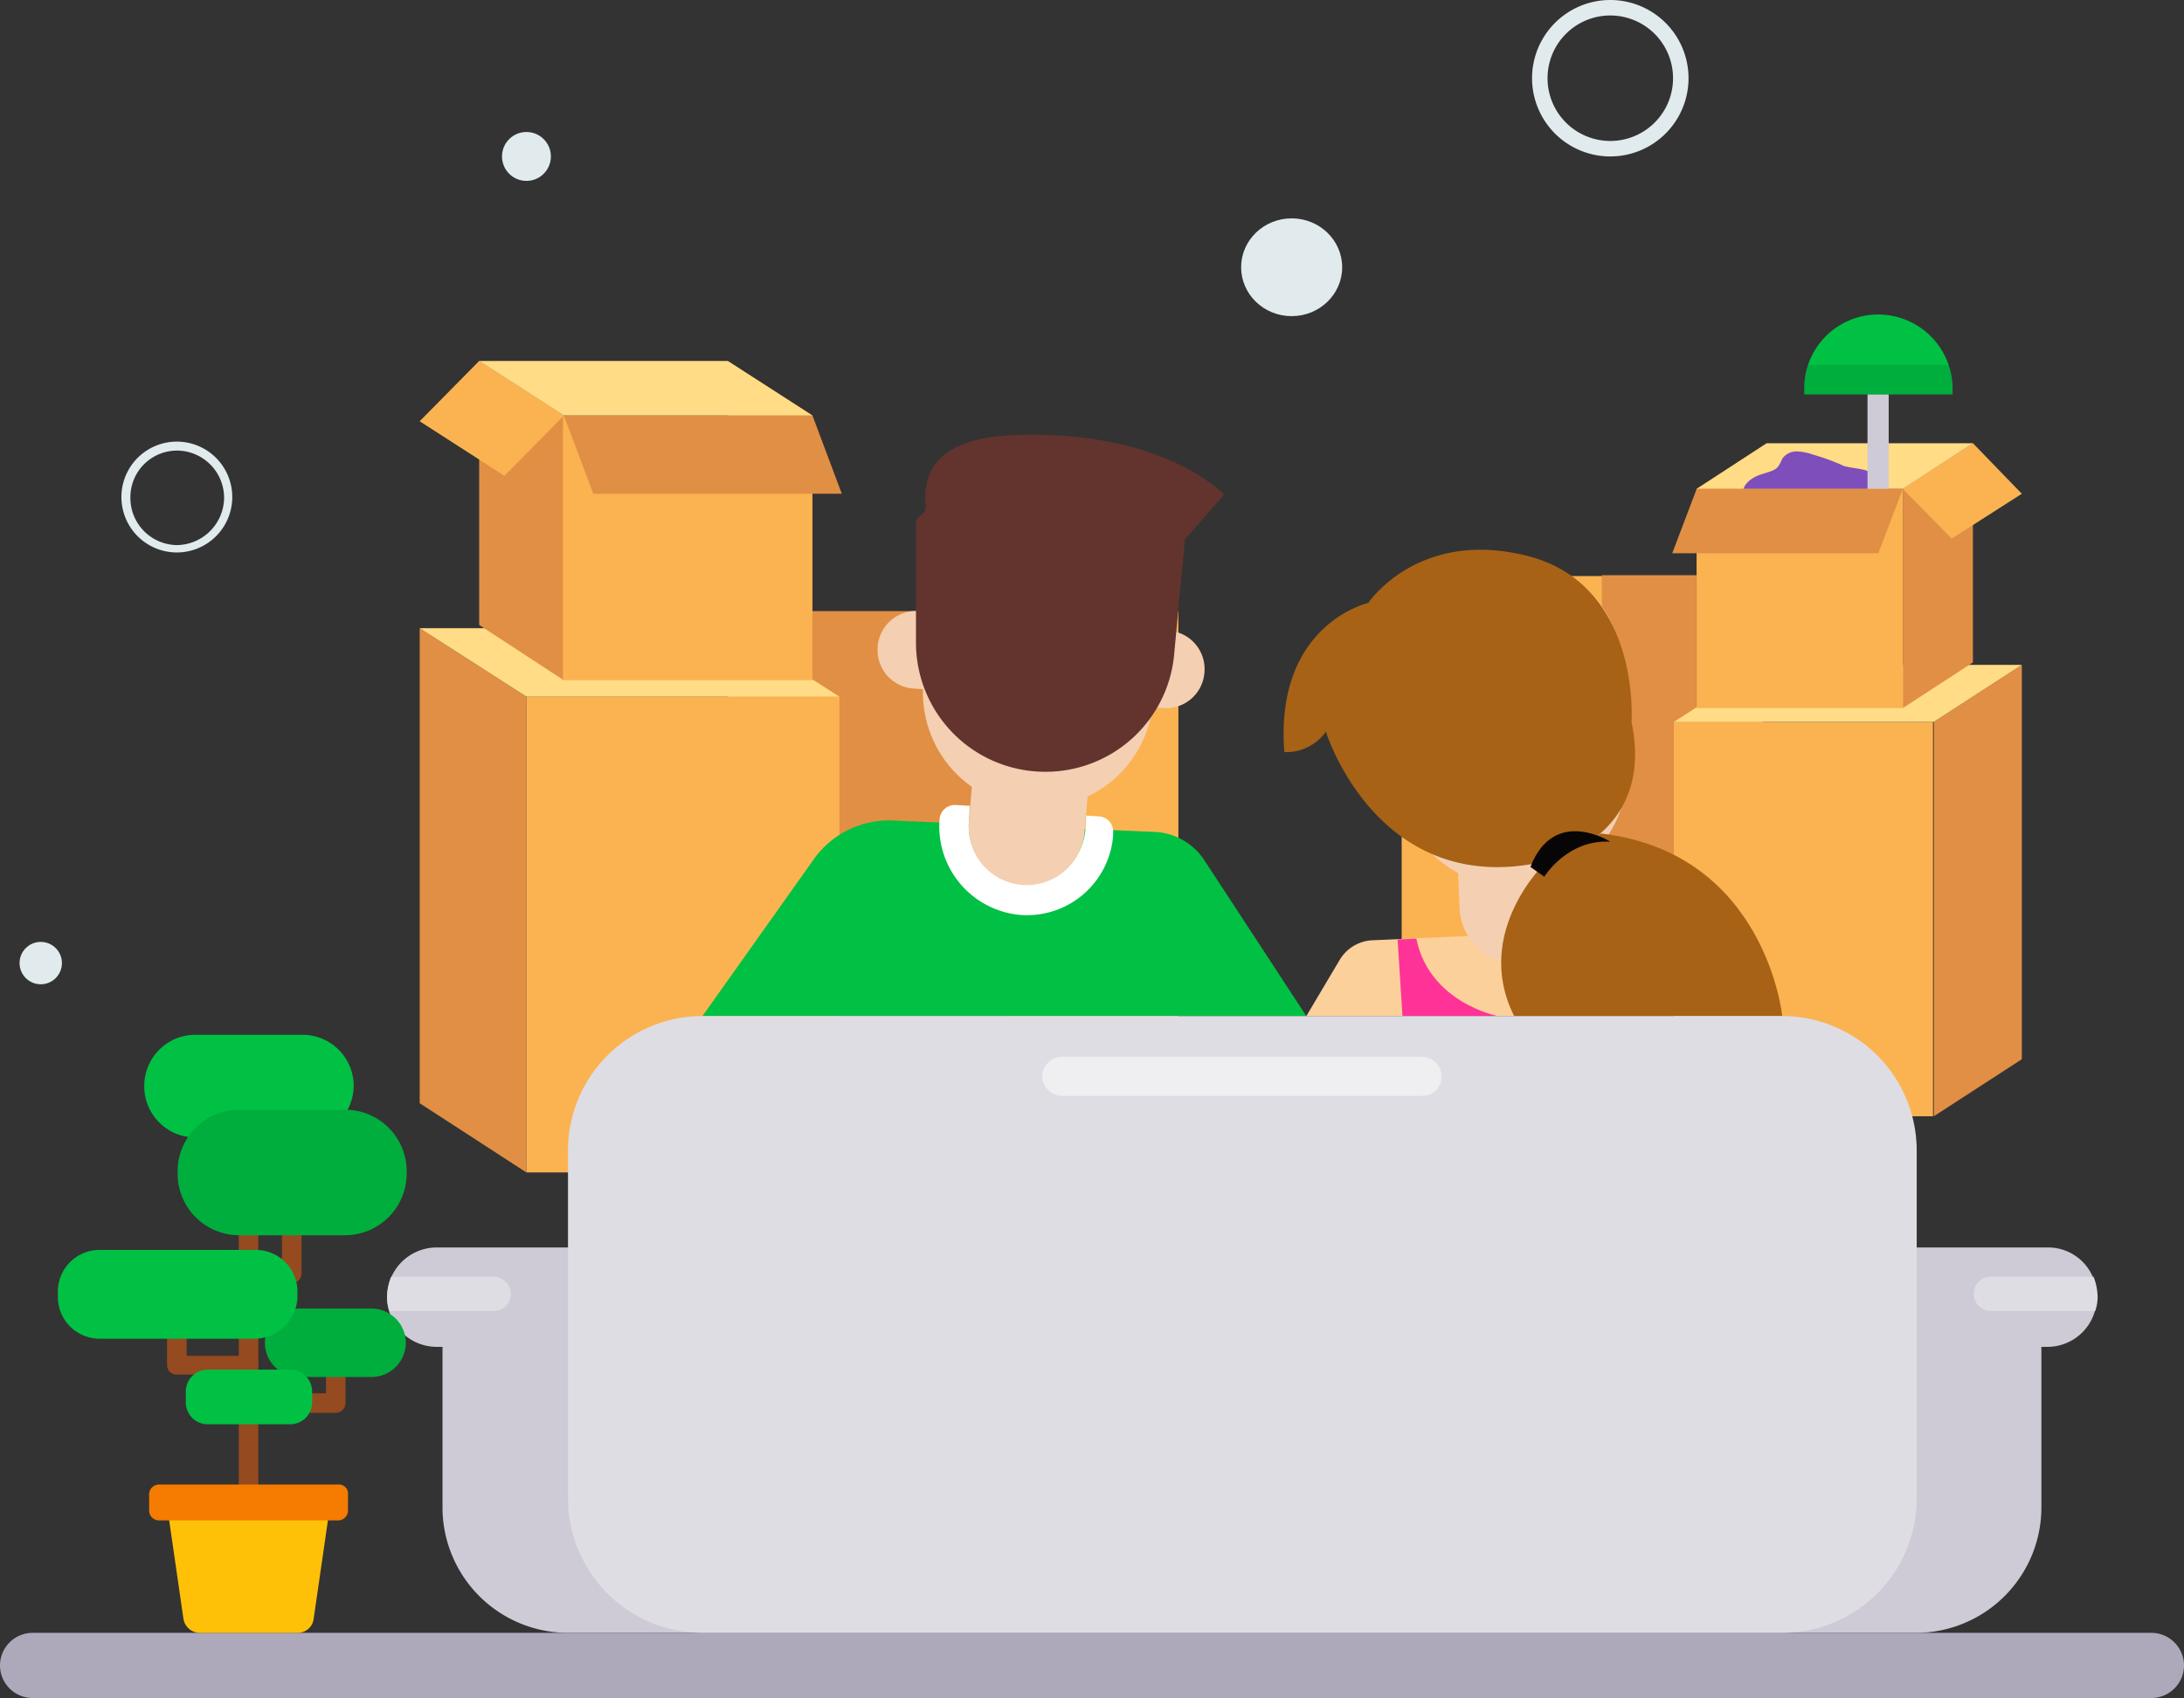
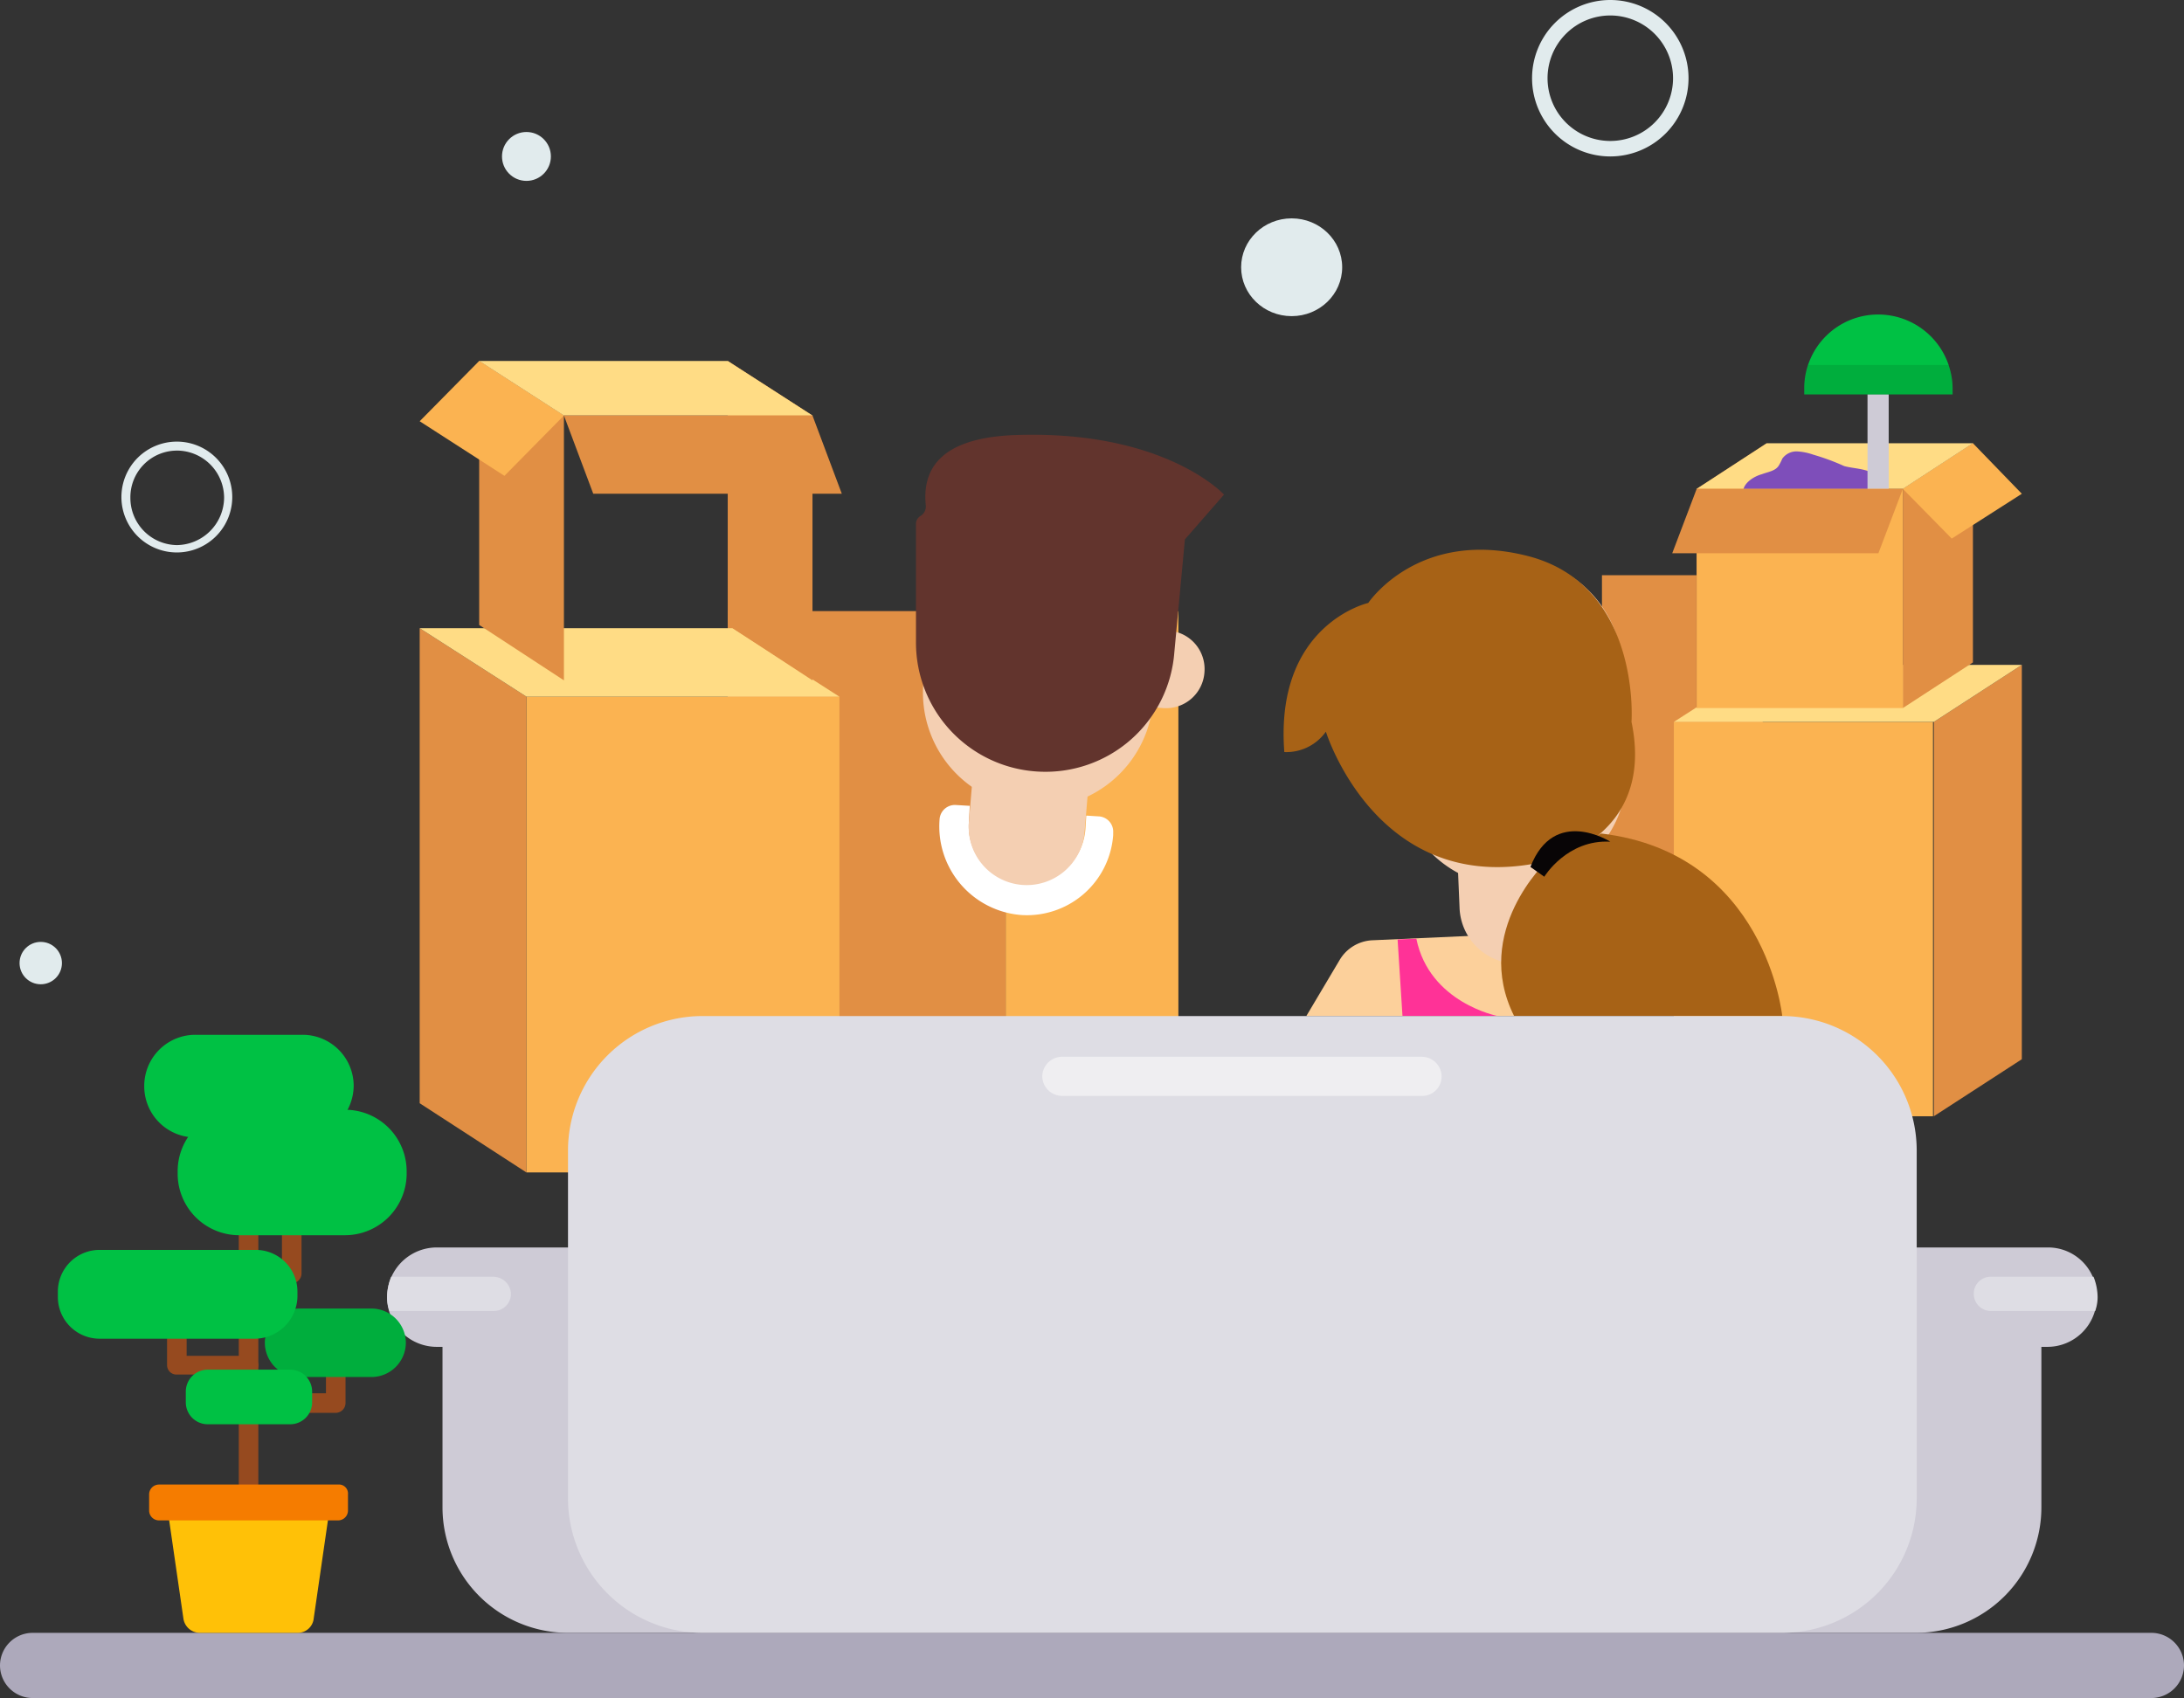
<svg xmlns="http://www.w3.org/2000/svg" width="530" height="412.135" viewBox="0 0 530 412.135">
  <rect x="0" y="0" width="530" height="412.135" fill="#333333" stroke="none" />
  <g id="Groupe_432" data-name="Groupe 432" transform="translate(0 0.1)">
    <rect id="Rectangle_1055" data-name="Rectangle 1055" width="530" height="411.937" transform="translate(0 0.098)" fill="none" />
    <g id="Groupe_442" data-name="Groupe 442" transform="translate(0 -0.1)">
      <g id="Groupe_441" data-name="Groupe 441" transform="translate(0 76.336)">
        <g id="Groupe_432-2" data-name="Groupe 432" transform="translate(101.847 11.272)">
          <rect id="Rectangle_1056" data-name="Rectangle 1056" width="41.925" height="100.067" transform="translate(184.116 160.812) rotate(180)" fill="#fbb351" />
          <rect id="Rectangle_1057" data-name="Rectangle 1057" width="67.437" height="100.067" transform="translate(74.754 60.713)" fill="#e18f44" />
          <path id="Tracé_880" data-name="Tracé 880" d="M51.5,192.295,77.407,209.1V93.612L51.5,77Z" transform="translate(-51.5 -12.134)" fill="#e18f44" />
          <path id="Tracé_881" data-name="Tracé 881" d="M89.9,192.295l25.907,16.81V93.612L89.9,77Z" transform="translate(-13.96 -12.134)" fill="#e18f44" />
          <rect id="Rectangle_1058" data-name="Rectangle 1058" width="75.94" height="115.493" transform="translate(101.857 196.955) rotate(180)" fill="#fbb351" />
          <path id="Tracé_882" data-name="Tracé 882" d="M127.44,77H51.5L77.407,93.612h75.94Z" transform="translate(-51.5 -12.134)" fill="#ffdc85" />
          <path id="Tracé_883" data-name="Tracé 883" d="M58.8,108.275l20.567,13.448V57.45L58.8,44.2Z" transform="translate(-44.363 -44.2)" fill="#e18f44" />
          <path id="Tracé_884" data-name="Tracé 884" d="M51.5,58.834l20.567,13.25L86.5,57.45,65.937,44.2Z" transform="translate(-51.5 -44.2)" fill="#fbb351" />
          <path id="Tracé_885" data-name="Tracé 885" d="M89.3,108.275l20.567,13.448V57.45L89.3,44.2Z" transform="translate(-14.546 -44.2)" fill="#e18f44" />
          <path id="Tracé_886" data-name="Tracé 886" d="M119.117,44.2H58.8L79.367,57.45h60.317Z" transform="translate(-44.363 -44.2)" fill="#ffdc85" />
-           <rect id="Rectangle_1059" data-name="Rectangle 1059" width="60.515" height="64.075" transform="translate(95.294 77.477) rotate(180)" fill="#fbb351" />
          <path id="Tracé_887" data-name="Tracé 887" d="M76.319,69.885h60.317L129.517,50.9H69.2Z" transform="translate(-34.196 -37.65)" fill="#e18f44" />
        </g>
        <g id="Groupe_434" data-name="Groupe 434" transform="translate(340.149)">
-           <rect id="Rectangle_1060" data-name="Rectangle 1060" width="48.649" height="101.254" transform="translate(0 63.481)" fill="#fbb351" />
          <rect id="Rectangle_1061" data-name="Rectangle 1061" width="22.94" height="101.254" transform="translate(71.545 164.53) rotate(180)" fill="#e18f44" />
          <path id="Tracé_888" data-name="Tracé 888" d="M258.658,177.216,237.3,191.06V95.343L258.658,81.5Z" transform="translate(-108.162 3.537)" fill="#e18f44" />
          <path id="Tracé_889" data-name="Tracé 889" d="M226.956,177.216,205.4,191.06V95.343L226.956,81.5Z" transform="translate(-139.348 3.537)" fill="#e18f44" />
          <rect id="Rectangle_1062" data-name="Rectangle 1062" width="62.888" height="95.716" transform="translate(66.052 98.881)" fill="#fbb351" />
          <path id="Tracé_890" data-name="Tracé 890" d="M226.956,81.5h62.888L268.486,95.343H205.4Z" transform="translate(-139.348 3.537)" fill="#ffdc85" />
          <path id="Tracé_891" data-name="Tracé 891" d="M250.507,107.5,233.5,118.572v-53.2L250.507,54.3Z" transform="translate(-111.877 -23.054)" fill="#e18f44" />
          <path id="Tracé_892" data-name="Tracé 892" d="M262.373,66.561,245.366,77.438,233.5,65.375,250.507,54.3Z" transform="translate(-111.877 -23.054)" fill="#fbb351" />
          <path id="Tracé_893" data-name="Tracé 893" d="M225.207,107.5,208.2,118.572v-53.2L225.207,54.3Z" transform="translate(-136.61 -23.054)" fill="#e18f44" />
          <path id="Tracé_894" data-name="Tracé 894" d="M225.207,54.3h50.034L258.234,65.375H208.2Z" transform="translate(-136.61 -23.054)" fill="#ffdc85" />
          <path id="Tracé_895" data-name="Tracé 895" d="M230.913,56.091a14.053,14.053,0,0,0-3.955-.791,4.229,4.229,0,0,0-3.56,1.78,11.664,11.664,0,0,1-.791,1.582c-.791,1.384-2.571,1.582-4.153,2.175-2.175.593-4.746,2.373-4.549,4.549a4.282,4.282,0,0,0,2.175,2.966,13.223,13.223,0,0,0,3.757.989c3.56.4,7.119.593,10.481.791,2.373.2,4.944.2,7.317.4,1.187,0,2.769,0,3.164-1.187a2.508,2.508,0,0,0,.2-1.187c.593-1.384,2.373-1.187,3.757-1.78,2.175-.989,2.373-4.351.593-5.735-1.78-1.187-4.746-1.187-6.922-1.78A54.685,54.685,0,0,0,230.913,56.091Z" transform="translate(-131.043 -22.076)" fill="#7e4eba" />
          <g id="Groupe_433" data-name="Groupe 433" transform="translate(97.694)">
            <rect id="Rectangle_1063" data-name="Rectangle 1063" width="5.142" height="29.071" transform="translate(20.494 48.402) rotate(180)" fill="#cecbd6" />
            <path id="Tracé_896" data-name="Tracé 896" d="M239.4,38.5h0a18.062,18.062,0,0,1,18,18v1.384H221.4V56.5A17.935,17.935,0,0,1,239.4,38.5Z" transform="translate(-221.4 -38.5)" fill="#00c144" />
            <path id="Tracé_897" data-name="Tracé 897" d="M257.393,50.435v1.384H221.4V50.435a18.373,18.373,0,0,1,.989-5.735H256.6A26.747,26.747,0,0,1,257.393,50.435Z" transform="translate(-221.4 -32.439)" opacity="0.1" />
          </g>
          <rect id="Rectangle_1064" data-name="Rectangle 1064" width="50.034" height="53.198" transform="translate(71.59 42.321)" fill="#fbb351" />
          <path id="Tracé_898" data-name="Tracé 898" d="M255.234,75.523H205.2L211.133,59.9h50.034Z" transform="translate(-139.543 -17.579)" fill="#e18f44" />
        </g>
-         <path id="Tracé_899" data-name="Tracé 899" d="M132.278,100.6l63.481,2.769a15.2,15.2,0,0,1,12.261,6.922l24.72,37.772H86.2L113.293,109.9A22.378,22.378,0,0,1,132.278,100.6Z" transform="translate(84.27 22.206)" fill="#00c144" />
        <path id="Tracé_900" data-name="Tracé 900" d="M450.537,153H59.563a12.063,12.063,0,0,0,0,24.127h1.384v38.959A30.468,30.468,0,0,0,91.4,246.541H418.5a30.468,30.468,0,0,0,30.455-30.455V177.127h1.384A11.986,11.986,0,0,0,462.4,165.063,11.82,11.82,0,0,0,450.537,153Z" transform="translate(46.437 73.437)" fill="#cecbd6" />
        <path id="Tracé_901" data-name="Tracé 901" d="M522.09,216.121H7.91A7.934,7.934,0,0,1,0,208.21H0a7.934,7.934,0,0,1,7.91-7.91H522.09a7.934,7.934,0,0,1,7.91,7.91h0A7.934,7.934,0,0,1,522.09,216.121Z" transform="translate(0 119.678)" fill="#ada9bb" />
        <g id="Groupe_435" data-name="Groupe 435" transform="translate(227.944 113.515)">
          <path id="Tracé_902" data-name="Tracé 902" d="M150.934,101.279l-.2,3.164a14.462,14.462,0,0,1-15.03,13.448,14.1,14.1,0,0,1-13.25-15.228l.2-3.757-3.362-.2a3.723,3.723,0,0,0-3.955,3.362h0a21.563,21.563,0,0,0,19.776,23.336,20.987,20.987,0,0,0,22.347-19.381v-.593a3.723,3.723,0,0,0-3.362-3.955Z" transform="translate(-115.262 -93.171)" fill="#fff" />
          <path id="Tracé_903" data-name="Tracé 903" d="M133.555,99.657h0A39.863,39.863,0,0,1,119.712,95.9l-.791,9.493A14.091,14.091,0,1,0,147,107.766l.791-9.493A42.084,42.084,0,0,1,133.555,99.657Z" transform="translate(-111.726 -95.9)" fill="#f4cfb2" />
        </g>
        <path id="Tracé_904" data-name="Tracé 904" d="M139.051,138.439h0a27.938,27.938,0,0,1-25.709-30.06l1.978-23.929a27.938,27.938,0,0,1,30.06-25.709h0A27.938,27.938,0,0,1,171.088,88.8L169.11,112.73A28.055,28.055,0,0,1,139.051,138.439Z" transform="translate(110.722 -18.794)" fill="#f4cfb2" />
        <g id="Groupe_436" data-name="Groupe 436" transform="translate(212.96 71.957)">
          <path id="Tracé_905" data-name="Tracé 905" d="M145.355,77.4l-2.373-.2L141.6,94.6a3.86,3.86,0,0,1-.2,1.384l2.571.2a9.342,9.342,0,0,0,10.086-8.7h0A9.342,9.342,0,0,0,145.355,77.4Z" transform="translate(-74.726 -72.623)" fill="#f4cfb2" />
-           <path id="Tracé_906" data-name="Tracé 906" d="M118.789,92.515l1.384-17.4-2.373-.2a9.342,9.342,0,0,0-10.086,8.7h0a9.342,9.342,0,0,0,8.7,10.086l2.571.2A3.861,3.861,0,0,1,118.789,92.515Z" transform="translate(-107.686 -74.886)" fill="#f4cfb2" />
        </g>
        <path id="Tracé_907" data-name="Tracé 907" d="M136.131,53.342c-18.59.791-22.149,8.9-21.358,17.007a2.712,2.712,0,0,1-1.187,2.571h0A2.272,2.272,0,0,0,112.4,75.1v28.478a31.349,31.349,0,0,0,29.862,31.444h0a31.343,31.343,0,0,0,32.828-28.873l2.571-27.489,9.493-10.877S172.717,51.958,136.131,53.342Z" transform="translate(109.884 -24.074)" fill="#62342d" />
        <path id="Tracé_908" data-name="Tracé 908" d="M160.3,135.549l8.108-13.646a9.767,9.767,0,0,1,7.91-4.746l83.653-3.757,9.1,22.149H160.3Z" transform="translate(156.711 34.723)" fill="#fcd09b" />
        <g id="Groupe_438" data-name="Groupe 438" transform="translate(337.953 58.912)">
          <g id="Groupe_437" data-name="Groupe 437" transform="translate(15.842 74.38)">
            <path id="Tracé_909" data-name="Tracé 909" d="M193.139,109.064h0a42.784,42.784,0,0,1-14.239-1.978l.4,9.493a14.054,14.054,0,1,0,28.082-1.187l-.4-9.493A39.415,39.415,0,0,1,193.139,109.064Z" transform="translate(-178.9 -105.9)" fill="#f4cfb2" />
          </g>
          <path id="Tracé_910" data-name="Tracé 910" d="M201.168,148.206h0a27.881,27.881,0,0,1-29.071-26.7l-1.187-24.127a27.881,27.881,0,0,1,26.7-29.071h0a27.881,27.881,0,0,1,29.071,26.7l.989,24.127A27.591,27.591,0,0,1,201.168,148.206Z" transform="translate(-170.889 -68.289)" fill="#f4cfb2" />
        </g>
        <path id="Tracé_911" data-name="Tracé 911" d="M178.055,80.282s-22.743,5.142-20.369,36.19a11.757,11.757,0,0,0,10.086-4.944s12.657,40.937,53.4,31.444c0,0,26.7-5.34,20.765-33.817,0,0,2.373-32.828-24.72-40.146C190.316,61.89,178.055,80.282,178.055,80.282Z" transform="translate(153.986 -10.275)" fill="#a76216" />
        <path id="Tracé_912" data-name="Tracé 912" d="M195.267,108.924s-18.194,17.007-7.91,37.575H252.42s-3.955-39.552-43.9-44.3Z" transform="translate(180.084 23.774)" fill="#a76216" />
        <path id="Tracé_913" data-name="Tracé 913" d="M187.8,110.584l3.362,2.373s5.537-9.1,16.019-8.5C207.181,104.454,193.535,95.752,187.8,110.584Z" transform="translate(183.596 23.498)" fill="#080506" />
        <path id="Tracé_914" data-name="Tracé 914" d="M176.049,115.1l-4.549.2,1.187,18.59h23.138S179.213,130.723,176.049,115.1Z" transform="translate(167.66 36.385)" fill="#ff3297" />
        <path id="Tracé_915" data-name="Tracé 915" d="M364.364,274.305H102.331A32.663,32.663,0,0,1,69.7,241.675V157.231A32.663,32.663,0,0,1,102.331,124.6H364.364a32.663,32.663,0,0,1,32.631,32.631v84.444A32.663,32.663,0,0,1,364.364,274.305Z" transform="translate(68.14 45.672)" fill="#dedde4" />
        <path id="Tracé_916" data-name="Tracé 916" d="M220.057,139.092h-87.41a4.812,4.812,0,0,1-4.746-4.746h0a4.812,4.812,0,0,1,4.746-4.746h87.41a4.812,4.812,0,0,1,4.746,4.746h0A4.685,4.685,0,0,1,220.057,139.092Z" transform="translate(125.037 50.56)" fill="#efeef1" />
        <g id="Groupe_439" data-name="Groupe 439" transform="translate(93.937 233.556)">
          <path id="Tracé_917" data-name="Tracé 917" d="M242.2,160.753a4.177,4.177,0,0,0,4.153,4.153h25.313a10.045,10.045,0,0,0,.593-3.362,13.77,13.77,0,0,0-.989-4.944h-24.72A4.106,4.106,0,0,0,242.2,160.753Z" transform="translate(142.841 -156.6)" fill="#dedde4" />
          <path id="Tracé_918" data-name="Tracé 918" d="M73.407,156.6H48.489a13.77,13.77,0,0,0-.989,4.944,9.238,9.238,0,0,0,.593,3.362H73.407a4.177,4.177,0,0,0,4.153-4.153A4.314,4.314,0,0,0,73.407,156.6Z" transform="translate(-47.5 -156.6)" fill="#dedde4" />
        </g>
        <path id="Tracé_919" data-name="Tracé 919" d="M60.052,184.7H20.5l3.955,27.291a4.046,4.046,0,0,0,3.955,3.56H52.142a3.887,3.887,0,0,0,3.955-3.56Z" transform="translate(20.041 104.427)" fill="#ffc107" />
        <g id="Groupe_440" data-name="Groupe 440" transform="translate(40.541 184.907)">
          <path id="Tracé_920" data-name="Tracé 920" d="M31.673,233.451a2.285,2.285,0,0,1-2.373-2.373V134.373a2.373,2.373,0,1,1,4.746,0v96.705A2.4,2.4,0,0,1,31.673,233.451Z" transform="translate(-11.897 -132)" fill="#964a1f" />
          <path id="Tracé_921" data-name="Tracé 921" d="M52.834,180.73H31.673a2.373,2.373,0,0,1,0-4.746H50.46v-7.91a2.373,2.373,0,1,1,4.746,0v10.284A2.4,2.4,0,0,1,52.834,180.73Z" transform="translate(-11.897 -99.054)" fill="#964a1f" />
          <path id="Tracé_922" data-name="Tracé 922" d="M40.276,179.354h-17.4a2.285,2.285,0,0,1-2.373-2.373V159.973a2.373,2.373,0,0,1,4.746,0v14.832h15.03a2.285,2.285,0,0,1,2.373,2.373A2.377,2.377,0,0,1,40.276,179.354Z" transform="translate(-20.5 -106.973)" fill="#964a1f" />
          <path id="Tracé_923" data-name="Tracé 923" d="M42.154,168.936H31.673a2.373,2.373,0,1,1,0-4.746h8.108V147.973a2.373,2.373,0,1,1,4.746,0v18.59A2.4,2.4,0,0,1,42.154,168.936Z" transform="translate(-11.897 -118.704)" fill="#964a1f" />
        </g>
        <path id="Tracé_924" data-name="Tracé 924" d="M58.407,177.112h-17.6a8.356,8.356,0,0,1-8.306-8.306h0a8.356,8.356,0,0,1,8.306-8.306h17.6a8.356,8.356,0,0,1,8.306,8.306h0A8.356,8.356,0,0,1,58.407,177.112Z" transform="translate(31.772 80.769)" fill="#00c144" />
        <path id="Tracé_925" data-name="Tracé 925" d="M56.066,151.818H30.159A12.407,12.407,0,0,1,17.7,139.359h0A12.407,12.407,0,0,1,30.159,126.9H56.066a12.407,12.407,0,0,1,12.459,12.459h0A12.666,12.666,0,0,1,56.066,151.818Z" transform="translate(17.304 47.921)" fill="#00c144" />
        <path id="Tracé_926" data-name="Tracé 926" d="M62.341,166.555H36.632A14.94,14.94,0,0,1,21.8,151.723v-.791A14.94,14.94,0,0,1,36.632,136.1H62.539a14.94,14.94,0,0,1,14.832,14.832v.791A14.981,14.981,0,0,1,62.341,166.555Z" transform="translate(21.312 56.915)" fill="#00c144" />
        <path id="Tracé_927" data-name="Tracé 927" d="M58.407,177.112h-17.6a8.356,8.356,0,0,1-8.306-8.306h0a8.356,8.356,0,0,1,8.306-8.306h17.6a8.356,8.356,0,0,1,8.306,8.306h0A8.356,8.356,0,0,1,58.407,177.112Z" transform="translate(31.772 80.769)" opacity="0.1" />
-         <path id="Tracé_928" data-name="Tracé 928" d="M62.341,166.555H36.632A14.94,14.94,0,0,1,21.8,151.723v-.791A14.94,14.94,0,0,1,36.632,136.1H62.539a14.94,14.94,0,0,1,14.832,14.832v.791A14.981,14.981,0,0,1,62.341,166.555Z" transform="translate(21.312 56.915)" opacity="0.1" />
        <path id="Tracé_929" data-name="Tracé 929" d="M54.958,174.856H17.186A10.128,10.128,0,0,1,7.1,164.77v-1.384A10.128,10.128,0,0,1,17.186,153.3h37.97a10.128,10.128,0,0,1,10.086,10.086v1.384A10.433,10.433,0,0,1,54.958,174.856Z" transform="translate(6.941 73.73)" fill="#00c144" />
        <path id="Tracé_930" data-name="Tracé 930" d="M48.113,181.25H28.14a5.317,5.317,0,0,1-5.34-5.34V173.34A5.317,5.317,0,0,1,28.14,168H48.113a5.317,5.317,0,0,1,5.34,5.34v2.571A5.317,5.317,0,0,1,48.113,181.25Z" transform="translate(22.29 88.101)" fill="#00c144" />
        <path id="Tracé_931" data-name="Tracé 931" d="M64.181,182.1H20.673a2.4,2.4,0,0,0-2.373,2.373v3.955a2.4,2.4,0,0,0,2.373,2.373H64.181a2.4,2.4,0,0,0,2.373-2.373v-3.955A2.182,2.182,0,0,0,64.181,182.1Z" transform="translate(17.89 101.885)" fill="#f57c00" />
      </g>
      <ellipse id="Ellipse_126" data-name="Ellipse 126" cx="12.261" cy="11.866" rx="12.261" ry="11.866" transform="translate(301.19 53)" fill="#e1ebed" />
      <circle id="Ellipse_127" data-name="Ellipse 127" cx="5.933" cy="5.933" r="5.933" transform="translate(121.821 32.037)" fill="#e1ebed" />
      <path id="Tracé_932" data-name="Tracé 932" d="M206.985,37.87A18.985,18.985,0,1,1,225.97,18.885,18.99,18.99,0,0,1,206.985,37.87Zm0-34.213a15.228,15.228,0,1,0,15.228,15.228A15.234,15.234,0,0,0,206.985,3.657Z" transform="translate(183.791 0.1)" fill="#e1ebed" />
      <path id="Tracé_933" data-name="Tracé 933" d="M28.25,81a13.449,13.449,0,0,1,0-26.9,13.448,13.448,0,0,1,0,26.9Zm0-24.72a11.311,11.311,0,0,0-11.272,11.47A11.438,11.438,0,0,0,28.25,79.216a11.607,11.607,0,0,0,11.47-11.47A11.478,11.478,0,0,0,28.25,56.275Z" transform="translate(14.664 53.087)" fill="#e1ebed" />
      <circle id="Ellipse_128" data-name="Ellipse 128" cx="5.142" cy="5.142" r="5.142" transform="translate(4.746 228.612)" fill="#e1ebed" />
    </g>
  </g>
</svg>